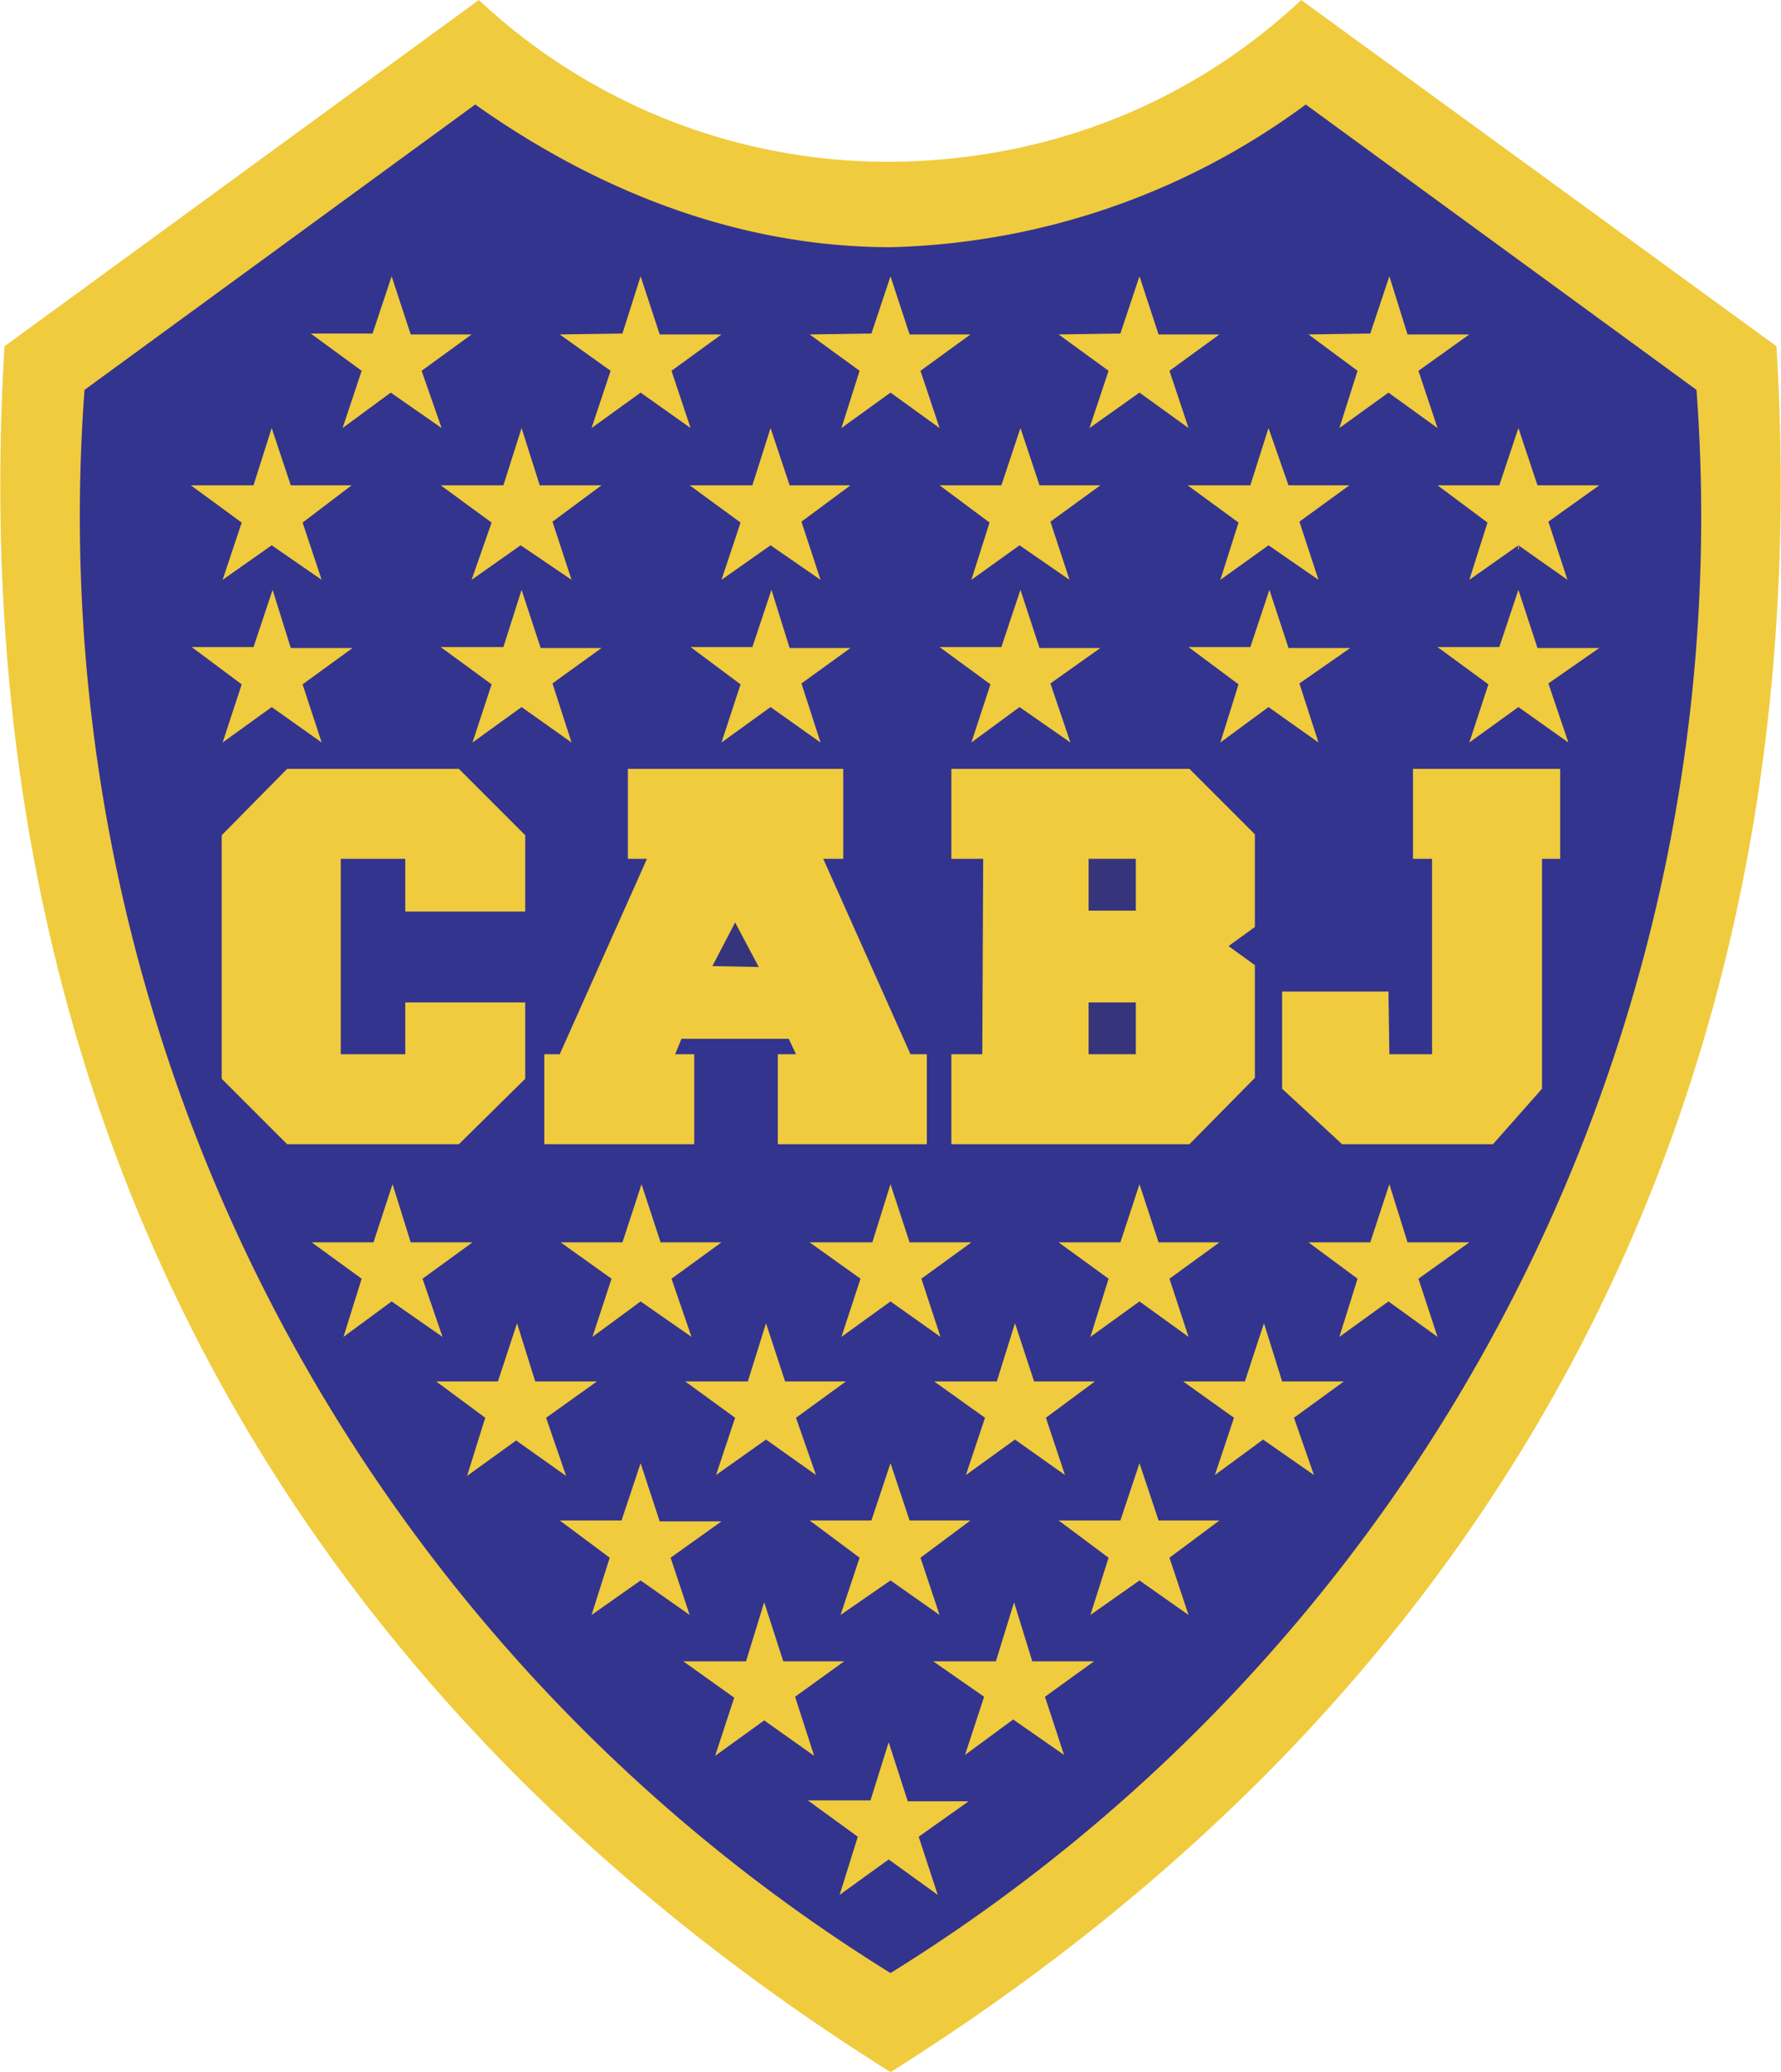
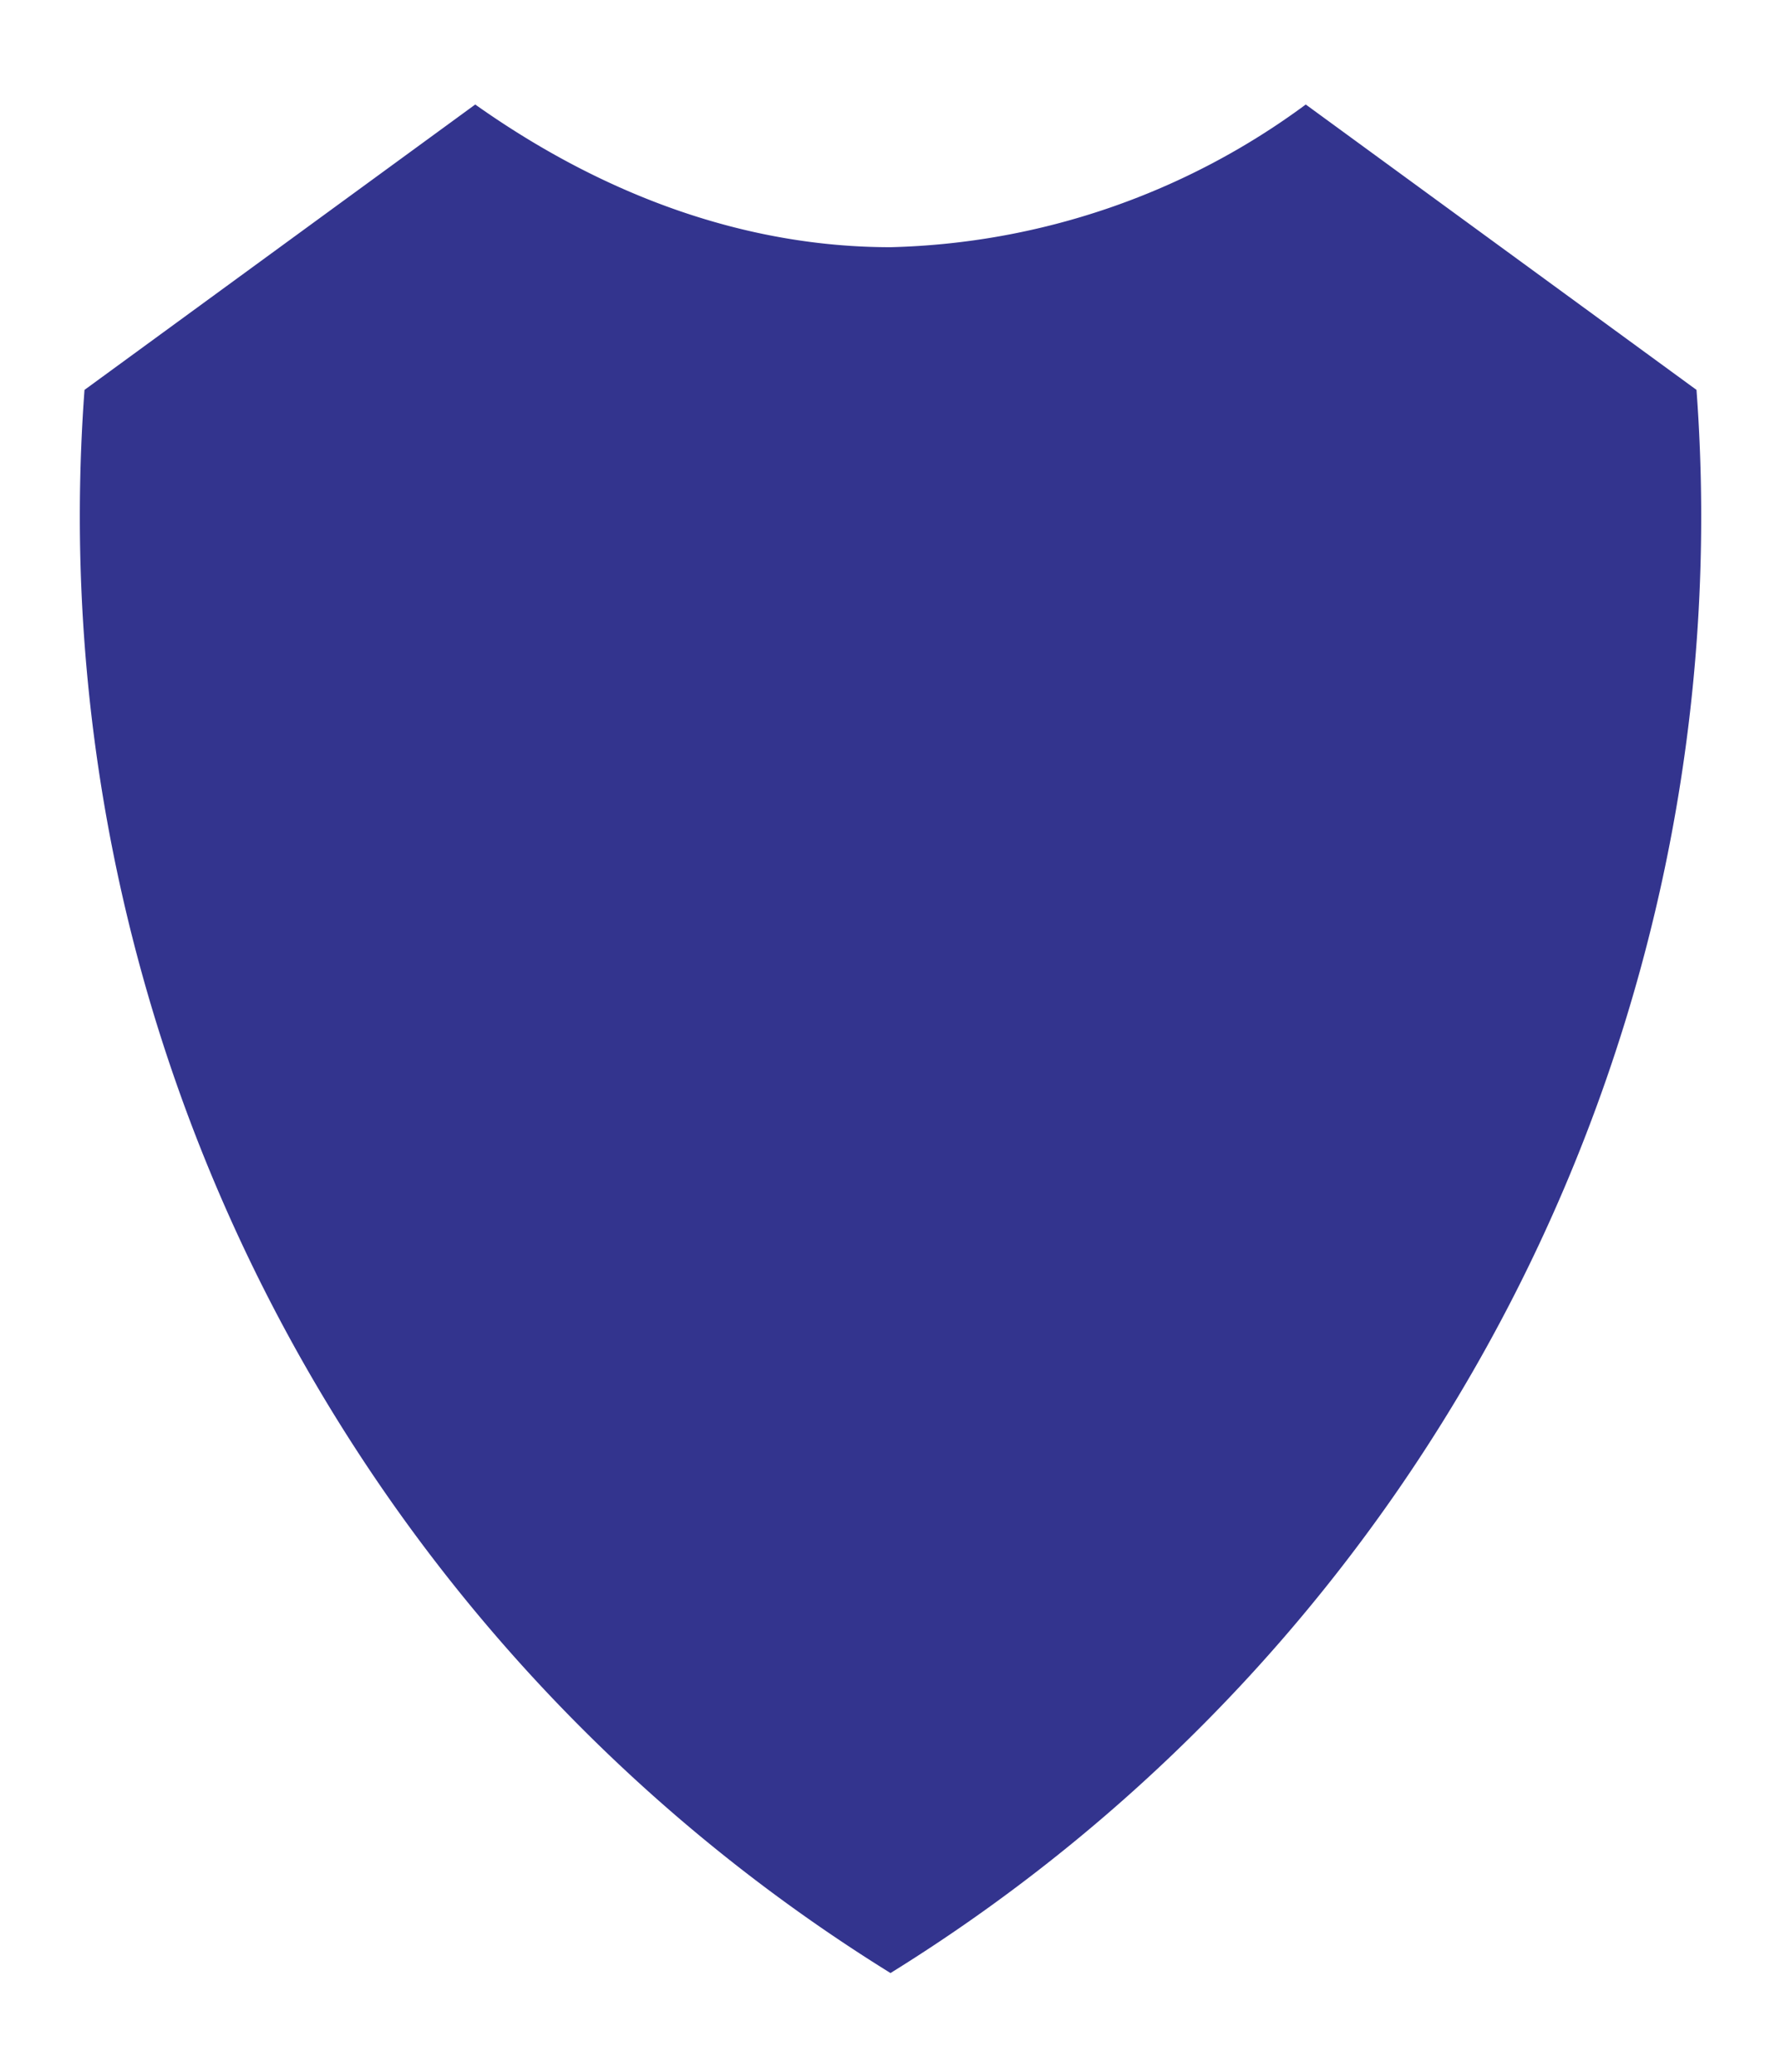
<svg xmlns="http://www.w3.org/2000/svg" fill="none" height="2280" width="1960">
  <g clip-rule="evenodd" fill-rule="evenodd">
-     <path d="m980 2280c-672-422-1025-1070-975-1899l522-381a658 658 0 0 0 453 178c165-1 325-59 452-178l523 381c50 829-303 1477-975 1899z" fill="#f0cb3d" />
    <path d="m980 272c-157 0-313-55-457-157l-430 314a1886 1886 0 0 0 887 1742 1885 1885 0 0 0 887-1742l-430-314a801 801 0 0 1 -457 157z" fill="#33348e" />
-     <path d="m1254 1303 21 64h67l-55 40 21 64-54-39-54 39 20-64-55-40h68l21-64 137 153 20 64h68l-55 40 22 63-56-39-53 39 21-63-56-40h68l21-64zm275 0 20 64h68l-56 40 21 64-54-39-54 39 20-64-54-40h68zm-551 614 21 65h67l-55 39 21 64-54-39-54 39 20-64-55-40h69zm-137-154 21 65h67l-54 39 21 65-55-39-54 39 21-64-56-40h69zm275 0 20 65h68l-54 39 21 64-56-39-53 39 21-64-56-39h69zm-411-153 21 64h68l-56 40 21 63-54-38-54 38 20-63-55-41h68zm275 0 21 63h67l-55 41 21 63-54-38-55 38 21-63-55-41h68zm274 0 21 63h67l-55 41 21 63-54-38-54 38 20-63-55-41h68zm-685-154 20 64h68l-56 40 22 64-55-39-54 39 20-64-54-40h68zm274 0 21 64h67l-55 40 22 63-55-39-55 39 21-63-55-40h69zm274 0 21 64h67l-54 40 21 63-55-39-54 39 21-63-56-40h69zm-685-153 20 64h68l-55 40 22 64-56-39-53 39 20-64-55-40h68zm274 0 21 64h67l-55 40 22 64-56-39-53 39 21-64-56-40h68zm274 0 21 64h68l-55 40 21 64-55-39-54 39 21-64-56-40h69zm-275-999 21 64h68l-55 40 21 63-55-39-54 39 21-63-56-40 69-1zm-274 0 21 64h67l-55 40 22 63-56-39-53 39 21-63-56-41h68zm-132 167 21 63h67l-54 41 21 63-55-38-54 38 21-63-56-41h69zm275 0 20 63h68l-54 40 21 64-56-38-54 38 22-63-56-41h69zm274 0 21 63h67l-54 40 21 64-55-38-54 38 21-63-56-41h69zm1 178 20 64h67l-54 39 21 65-55-39-54 39 21-64-55-41h68zm-275 0 21 64h67l-54 39 21 65-55-39-54 39 21-64-56-41h69zm-274 0 20 64h68l-55 40 21 64-55-39-54 39 21-64-55-41h68zm680-345 21 64h67l-55 40 21 63-54-39-54 39 20-63-55-40 68-1zm143 167 21 63h67l-55 40 21 64-55-38-53 38 20-63-55-41h68zm0 178 21 64h67l-55 39 22 65-56-39-53 39 21-64-56-41h68zm131-345 21 64h67l-55 40 21 63-54-39-55 39 21-63-55-40 68-1zm142 167 22 63h67l-55 40 21 64-55-38-53 38 20-63-56-41h69zm1 178 21 64h68l-56 39 21 65-55-39-53 39 20-64-55-41h68zm132-345 20 64h68l-56 40 21 63-54-39-54 39 20-63-54-40 68-1zm142 167 21 63h68l-56 40 21 64-54-38-54 38 20-63-55-41h68l21-63v178l21 64h68l-56 39 22 65-55-39-54 39 21-64-56-41h68l21-63zm-1093 532h-132v-58h-71v215h71v-57h132v84l-73 72h-189l-72-72v-268l72-73h189l73 73zm290 140 8 17h-20v99h164v-99h-18l-96-215h22v-99h-237v99h21l-96 215h-17v99h165v-99h-21l7-17zm849-297v99h-20v253l-54 61h-166l-66-61v-107h117l1 69h47v-215h-21v-99zm-670 0h262l72 72v102l-29 21 29 21v124l-72 73h-262v-99h34l1-215h-35z" fill="#f0cb3d" />
-     <path d="m1250 1002h-52v-57h52zm0 101v57h-52v-57zm-466-40 25-48 26 49z" fill="#36357c" />
  </g>
</svg>